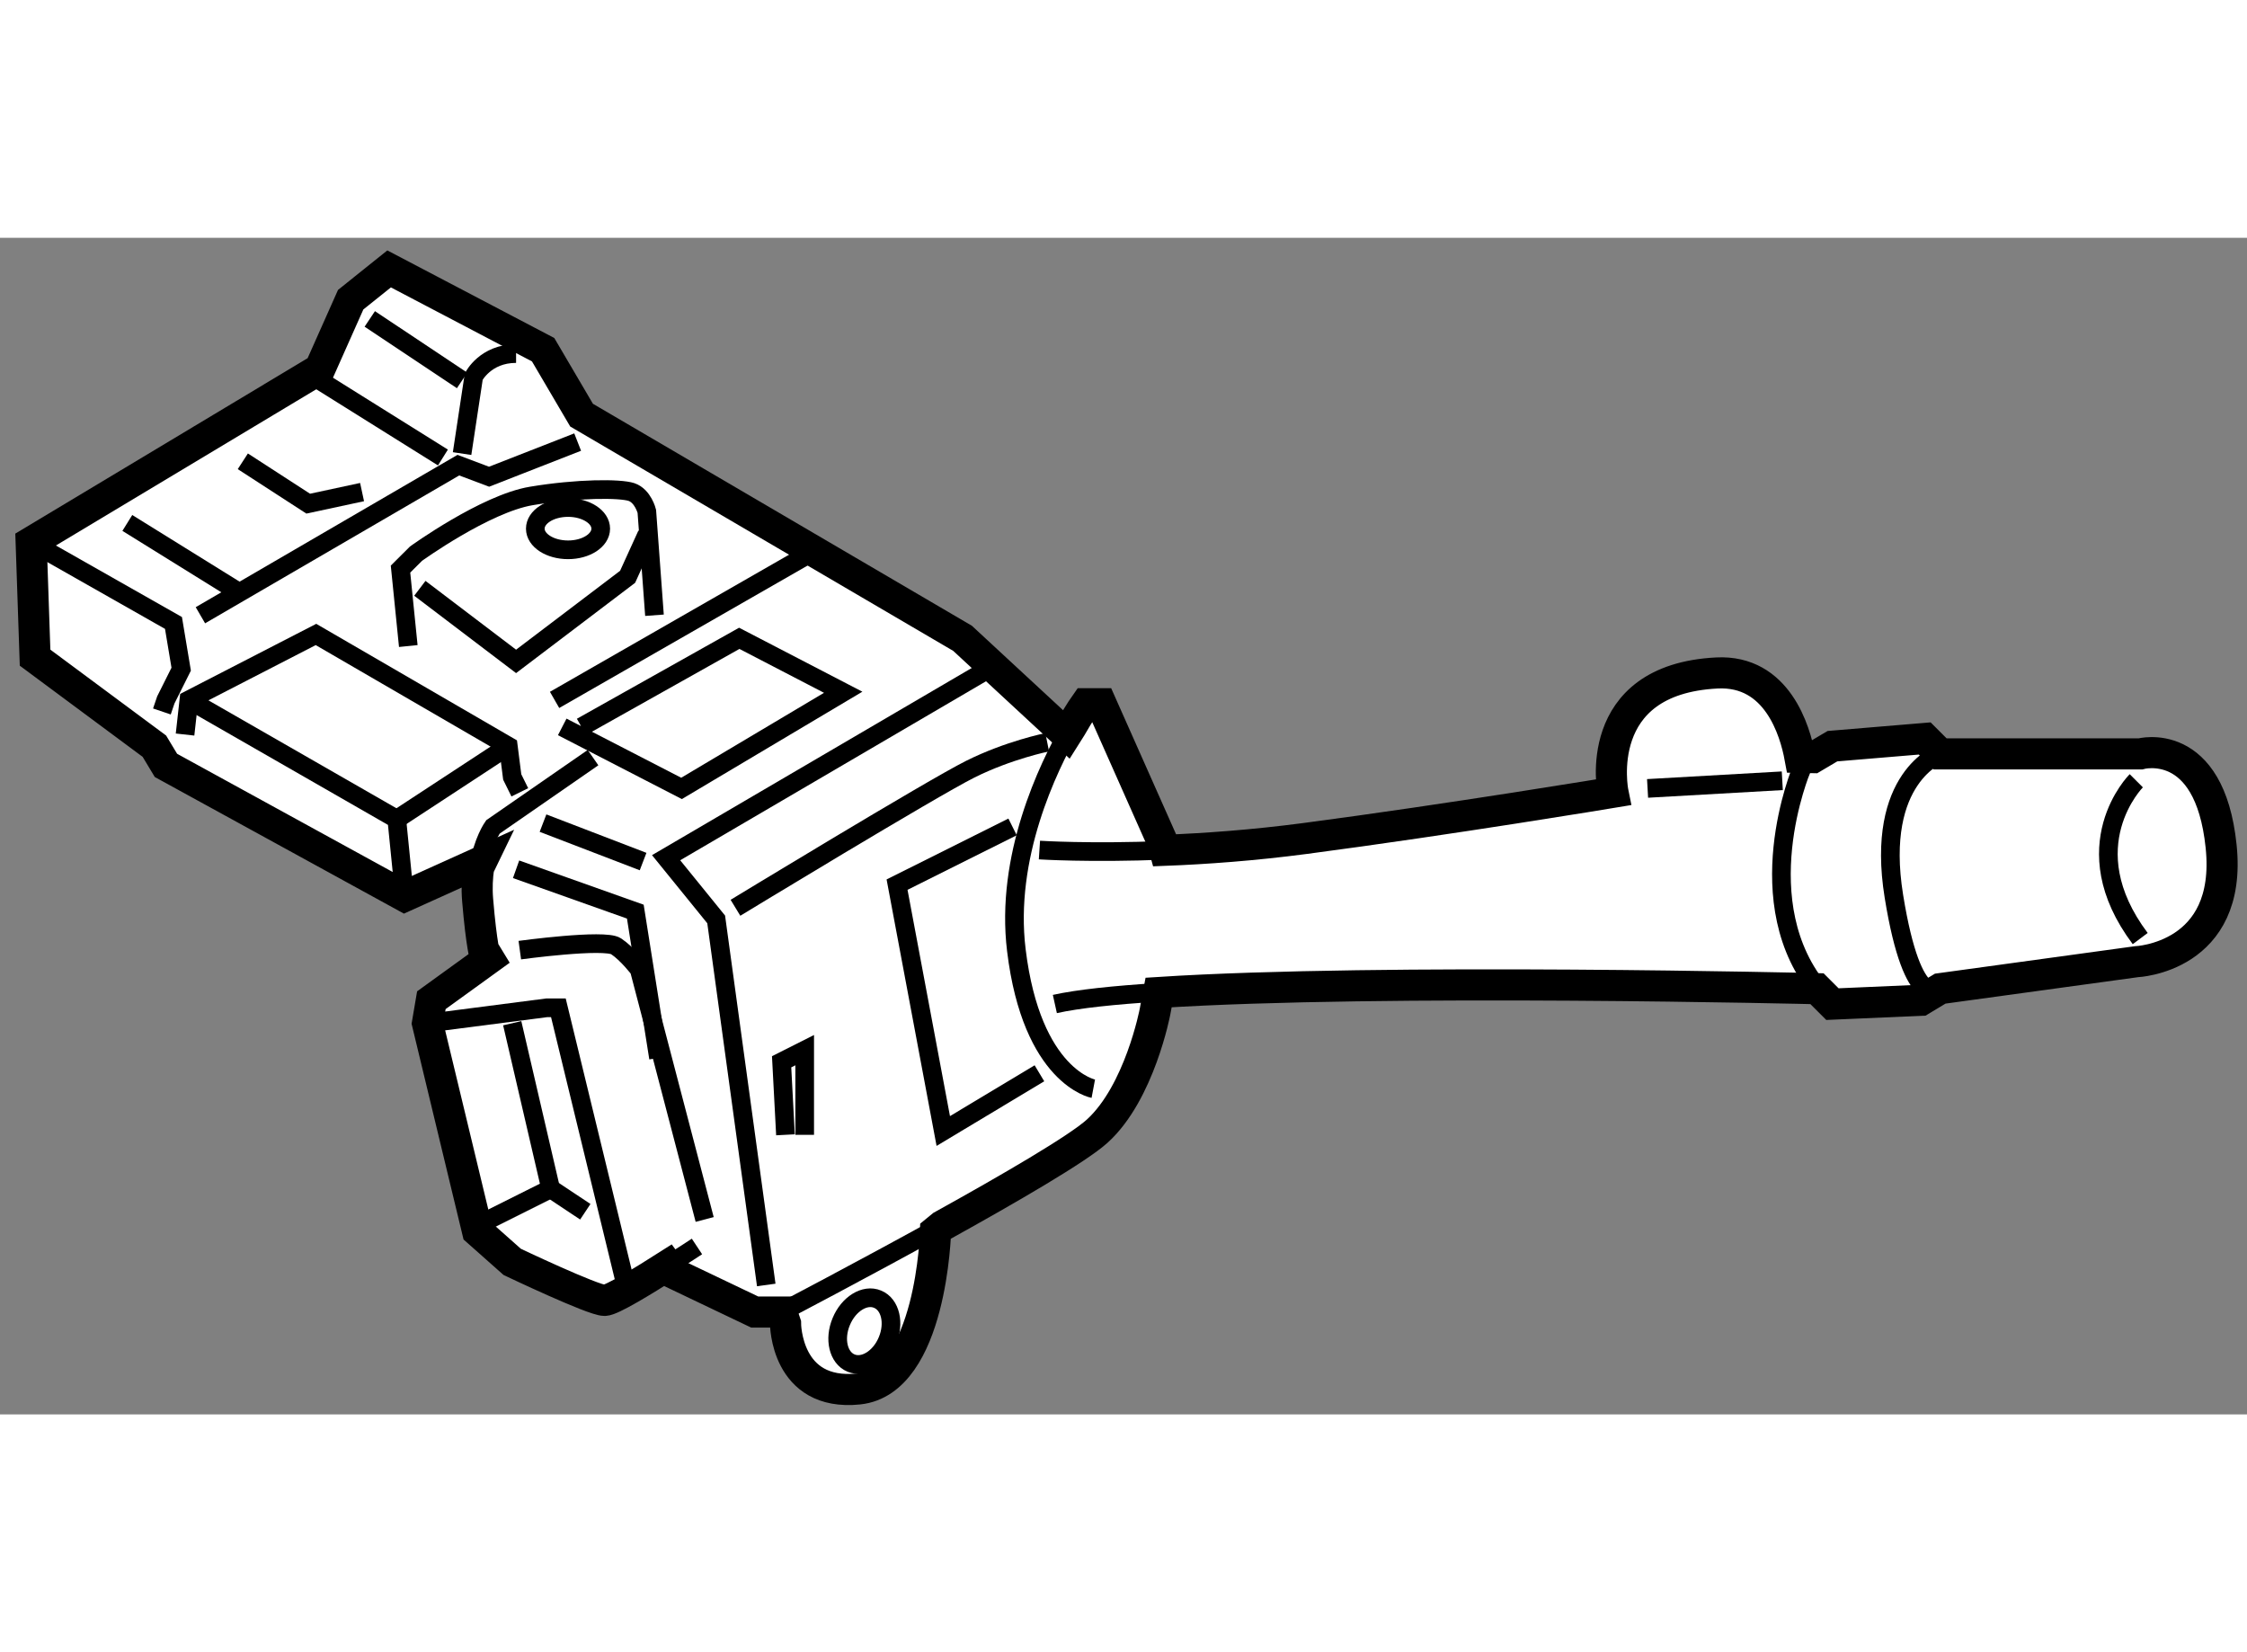
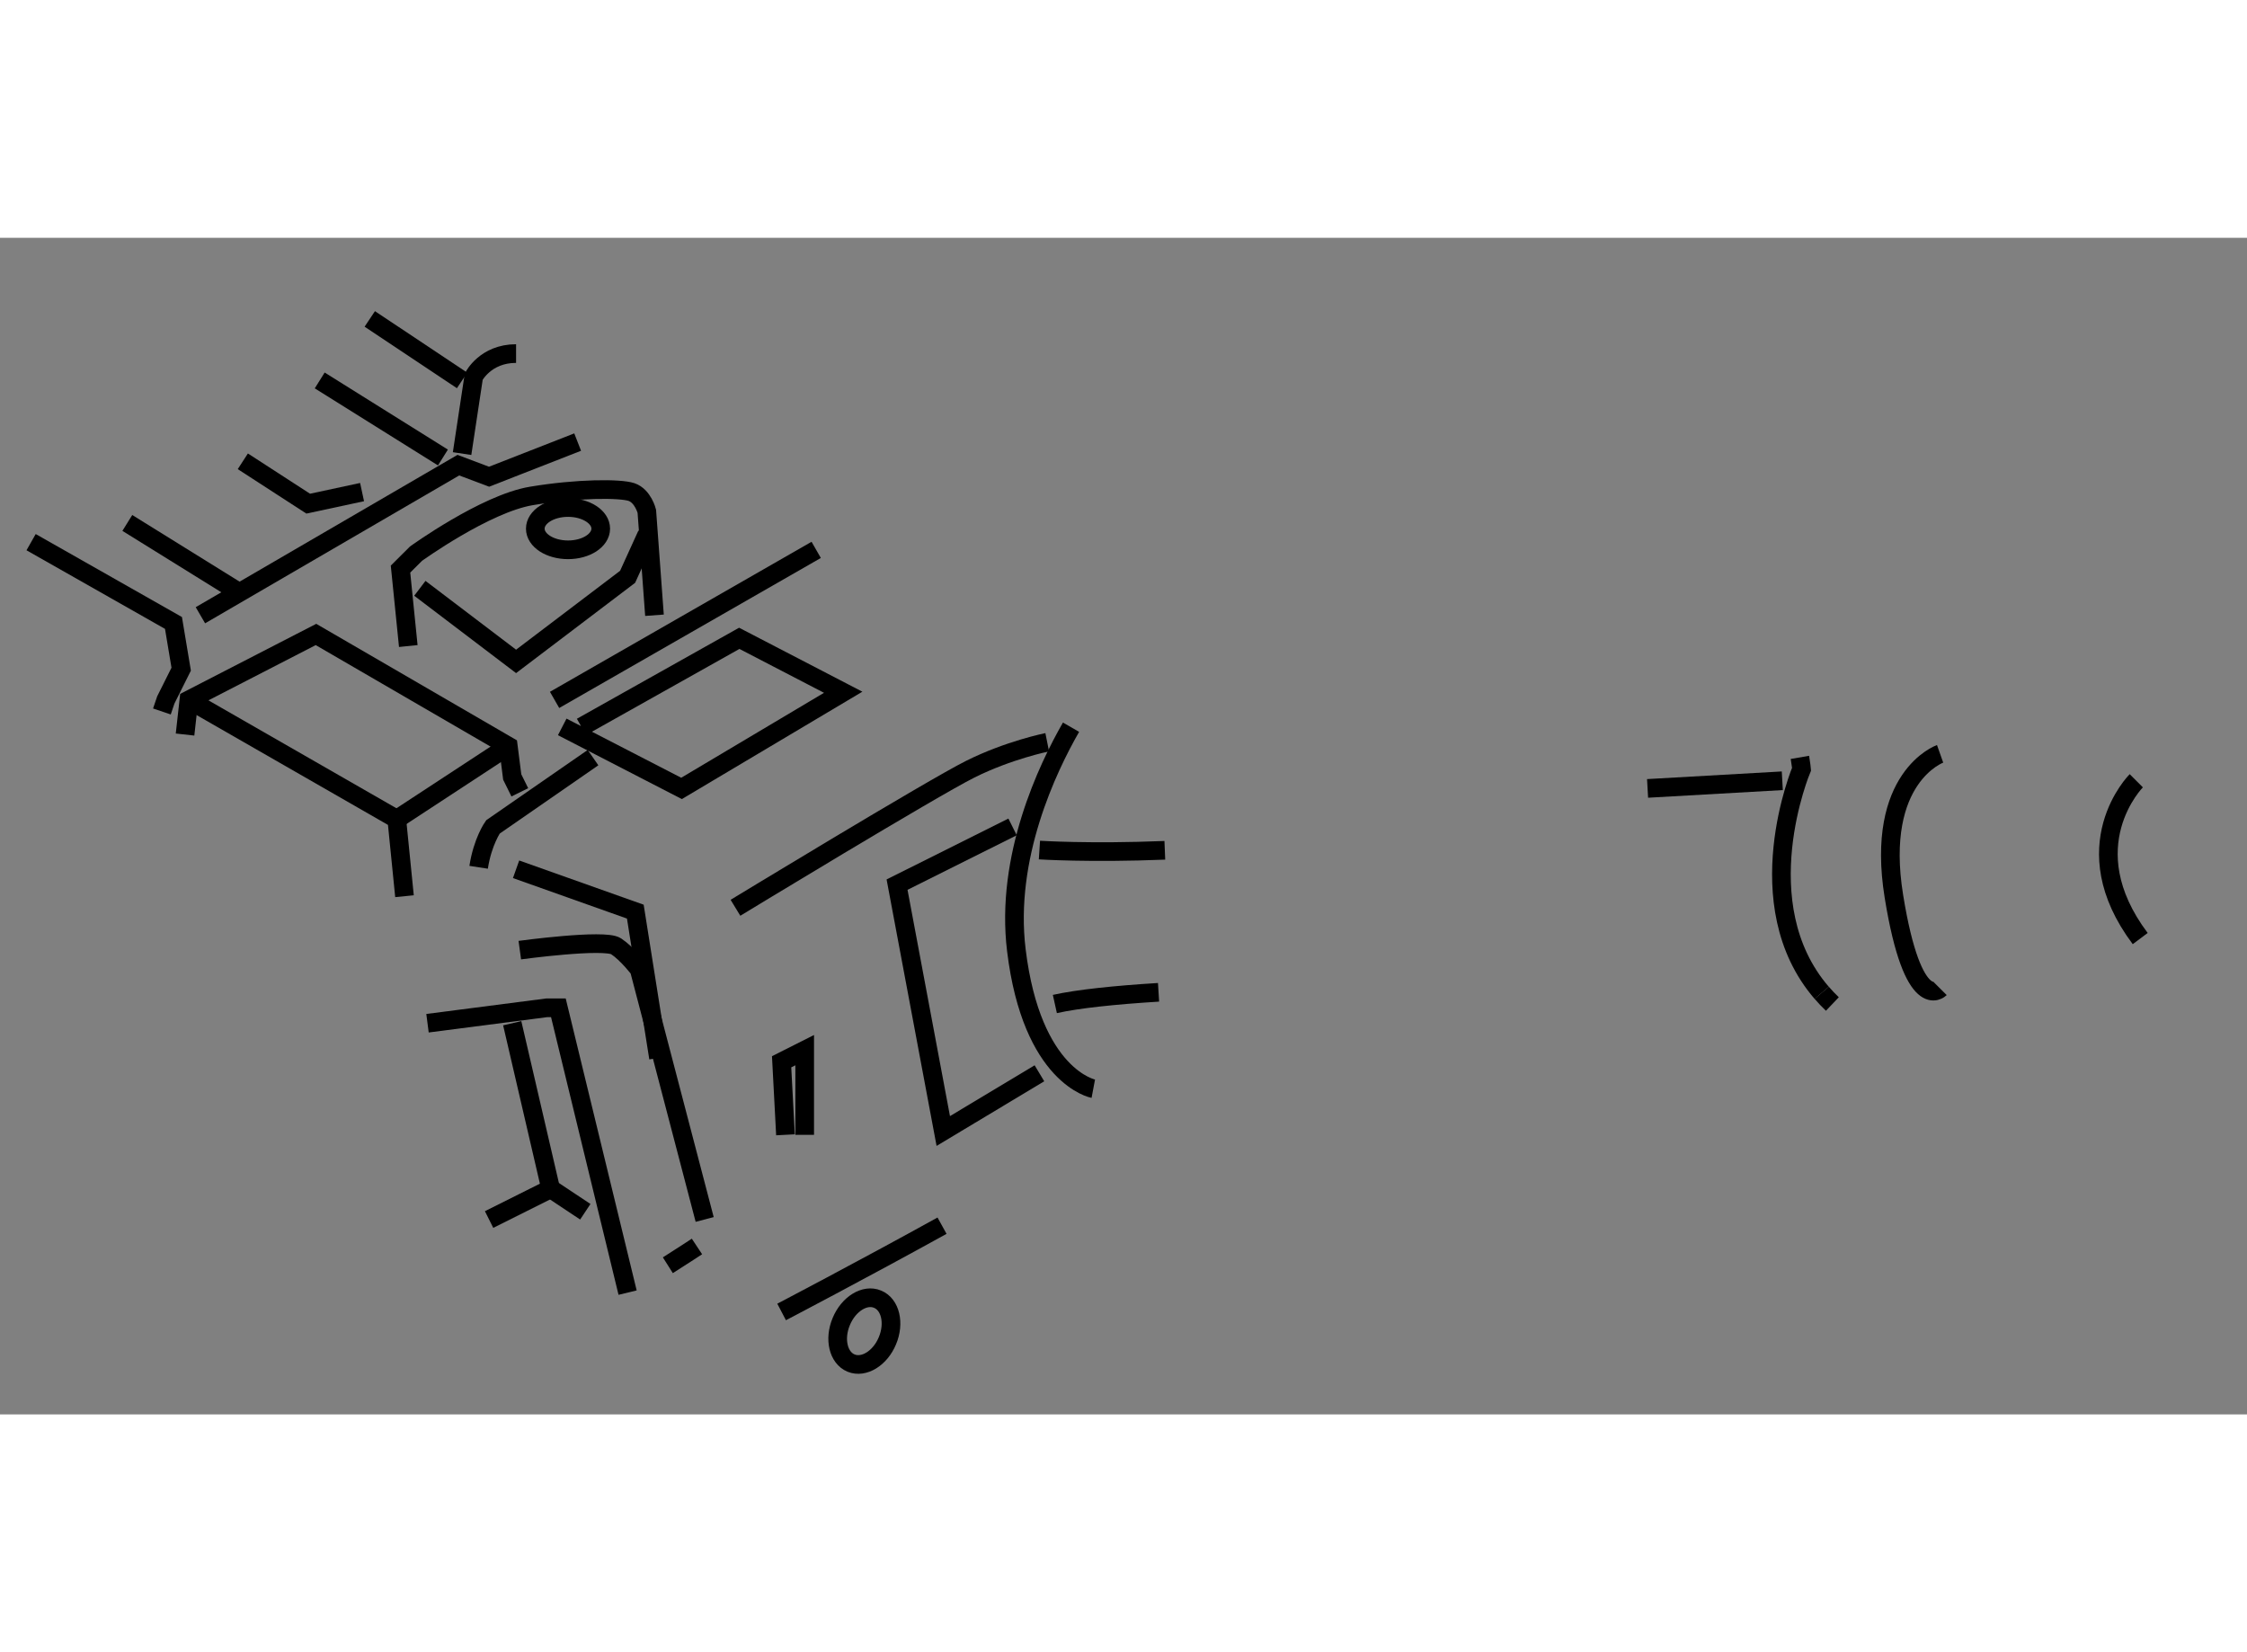
<svg xmlns="http://www.w3.org/2000/svg" version="1.1" x="0px" y="0px" width="244.8px" height="180px" viewBox="188.138 81.313 36.125 18.916" enable-background="new 0 0 244.8 180" xml:space="preserve">
  <rect x="188.138" y="81.313" width="36.125" height="18.916" fill="#808080" stroke="none" />
  <g>
-     <path fill="#FFFFFF" stroke="#000000" stroke-width="0.5" d="M196.186,92.765l-1.113,0.805l-0.063,0.37l0.805,3.342l0.558,0.495   c0,0,1.299,0.619,1.485,0.619c0.11,0,0.624-0.313,1.017-0.564l0.097,0.131l1.299,0.62h0.434l0.062,0.184c0,0,0,1.175,1.176,1.053   c1.176-0.125,1.236-2.537,1.236-2.537l0.105-0.086c1.09-0.604,2.182-1.239,2.494-1.522c0.682-0.619,0.929-1.919,0.929-1.919   l0.058-0.31c3.622-0.233,10.585-0.061,10.585-0.061l0.248,0.248l1.423-0.062l0.31-0.187l3.154-0.433c0,0,1.549-0.062,1.362-1.856   c-0.186-1.794-1.3-1.485-1.3-1.485h-3.217l-0.248-0.248l-1.484,0.124l-0.311,0.184l-0.211-0.004   c-0.078-0.423-0.364-1.406-1.335-1.357c-2.04,0.103-1.671,1.919-1.671,1.919s-2.599,0.432-4.95,0.742   c-0.827,0.109-1.6,0.165-2.255,0.19l-0.035-0.128l-0.99-2.228h-0.247c0,0-0.097,0.136-0.234,0.376l-0.075,0.119l-1.671-1.547   l-6.125-3.588l-0.618-1.052l-2.476-1.299l-0.618,0.495l-0.496,1.114l-4.641,2.785l0.063,1.856l1.918,1.423l0.186,0.309   l3.837,2.104l1.236-0.558l-0.045,0.093c-0.023,0.151-0.033,0.328-0.017,0.525c0.062,0.744,0.124,0.93,0.124,0.93L196.186,92.765z" />
    <path fill="none" stroke="#000000" stroke-width="0.3" d="M217.426,93.451c0.053,0.062,0.109,0.121,0.171,0.18" />
    <path fill="none" stroke="#000000" stroke-width="0.3" d="M217.075,89.666c0.02,0.116,0.026,0.19,0.026,0.19   s-0.91,2.163,0.324,3.595" />
    <path fill="none" stroke="#000000" stroke-width="0.3" d="M204.849,91.156c0,0,0.807,0.053,2.016,0.004" />
    <path fill="none" stroke="#000000" stroke-width="0.3" d="M206.764,93.443c-0.71,0.044-1.292,0.105-1.667,0.188" />
    <path fill="none" stroke="#000000" stroke-width="0.3" d="M203.283,97.195c-1.291,0.714-2.579,1.387-2.579,1.387" />
    <path fill="none" stroke="#000000" stroke-width="0.3" d="M205.357,89.181c-0.378,0.658-1.062,2.088-0.879,3.584   c0.248,2.042,1.237,2.228,1.237,2.228" />
    <path fill="none" stroke="#000000" stroke-width="0.3" d="M197.672,89.67l-1.609,1.114c0,0-0.166,0.233-0.23,0.649" />
    <path fill="none" stroke="#000000" stroke-width="0.3" d="M198.875,97.831c0.261-0.165,0.468-0.302,0.468-0.302" />
    <path fill="none" stroke="#000000" stroke-width="0.3" d="M194.702,87.876l-0.125-1.237l0.249-0.248c0,0,1.113-0.804,1.855-0.928   c0.743-0.124,1.424-0.124,1.609-0.063c0.186,0.063,0.247,0.31,0.247,0.31l0.123,1.671" />
    <path fill="none" stroke="#000000" stroke-width="0.3" d="M222.483,90.042c0,0-1.051,1.052,0.063,2.537" />
    <path fill="none" stroke="#000000" stroke-width="0.3" d="M219.329,89.609c0,0-1.052,0.372-0.743,2.289   c0.31,1.918,0.743,1.484,0.743,1.484" />
    <line fill="none" stroke="#000000" stroke-width="0.3" x1="214.626" y1="90.165" x2="216.792" y2="90.042" />
-     <polyline fill="none" stroke="#000000" stroke-width="0.3" points="200.457,98.148 199.652,92.271 198.847,91.279 203.921,88.309      " />
    <path fill="none" stroke="#000000" stroke-width="0.3" d="M204.974,89.423c0,0-0.619,0.124-1.237,0.433   c-0.619,0.309-3.775,2.228-3.775,2.228" />
    <polyline fill="none" stroke="#000000" stroke-width="0.3" points="204.417,90.784 202.56,91.712 203.303,95.673 204.849,94.745      " />
    <polyline fill="none" stroke="#000000" stroke-width="0.3" points="197.177,89.176 199.095,90.165 201.694,88.619 200.023,87.752    197.486,89.176   " />
    <path fill="none" stroke="#000000" stroke-width="0.3" d="M196.495,92.765c0,0,1.363-0.186,1.548-0.062   c0.185,0.123,0.371,0.37,0.371,0.37l1.053,4.022" />
    <polyline fill="none" stroke="#000000" stroke-width="0.3" points="195.011,93.94 196.929,93.692 197.115,93.692 198.228,98.271      " />
-     <line fill="none" stroke="#000000" stroke-width="0.3" x1="196.868" y1="90.723" x2="198.477" y2="91.341" />
    <line fill="none" stroke="#000000" stroke-width="0.3" x1="197.054" y1="88.742" x2="201.26" y2="86.33" />
    <polyline fill="none" stroke="#000000" stroke-width="0.3" points="196.373,93.94 196.991,96.601 196.001,97.096   " />
    <polyline fill="none" stroke="#000000" stroke-width="0.3" points="188.638,86.206 190.927,87.505 191.051,88.248 190.804,88.742    190.741,88.928   " />
    <polyline fill="none" stroke="#000000" stroke-width="0.3" points="191.113,89.299 191.175,88.742 193.218,87.69 196.31,89.485    196.373,89.981 196.495,90.228   " />
    <polyline fill="none" stroke="#000000" stroke-width="0.3" points="191.175,88.742 194.517,90.66 194.641,91.898   " />
    <polyline fill="none" stroke="#000000" stroke-width="0.3" points="196.435,91.465 198.352,92.146 198.725,94.498   " />
    <line fill="none" stroke="#000000" stroke-width="0.3" x1="196.991" y1="96.601" x2="197.548" y2="96.971" />
    <polyline fill="none" stroke="#000000" stroke-width="0.3" points="191.36,87.381 195.507,84.968 196.001,85.154 197.425,84.597      " />
    <line fill="none" stroke="#000000" stroke-width="0.3" x1="193.278" y1="83.606" x2="195.259" y2="84.845" />
    <polyline fill="none" stroke="#000000" stroke-width="0.3" points="194.888,86.948 196.435,88.123 198.228,86.763 198.538,86.082      " />
    <line fill="none" stroke="#000000" stroke-width="0.3" x1="194.517" y1="90.66" x2="196.31" y2="89.485" />
    <path fill="none" stroke="#000000" stroke-width="0.3" d="M195.567,84.782l0.187-1.237c0,0,0.186-0.371,0.681-0.371" />
    <path fill="none" stroke="#000000" stroke-width="0.3" d="M197.796,85.989c0,0.188-0.235,0.34-0.525,0.34   c-0.292,0-0.527-0.152-0.527-0.34c0-0.188,0.235-0.34,0.527-0.34C197.56,85.649,197.796,85.801,197.796,85.989z" />
    <path fill="none" stroke="#000000" stroke-width="0.3" d="M202.405,99.045c-0.117,0.283-0.38,0.443-0.584,0.359   c-0.206-0.085-0.277-0.385-0.158-0.668c0.117-0.283,0.38-0.446,0.584-0.359C202.453,98.461,202.524,98.762,202.405,99.045z" />
    <line fill="none" stroke="#000000" stroke-width="0.3" x1="190.185" y1="85.897" x2="191.978" y2="87.01" />
    <polyline fill="none" stroke="#000000" stroke-width="0.3" points="192.042,84.906 193.093,85.587 193.959,85.401   " />
    <line fill="none" stroke="#000000" stroke-width="0.3" x1="194.083" y1="82.617" x2="195.567" y2="83.606" />
    <polyline fill="none" stroke="#000000" stroke-width="0.3" points="200.766,95.734 200.704,94.56 201.075,94.373 201.075,95.549    201.075,95.734   " />
  </g>
</svg>